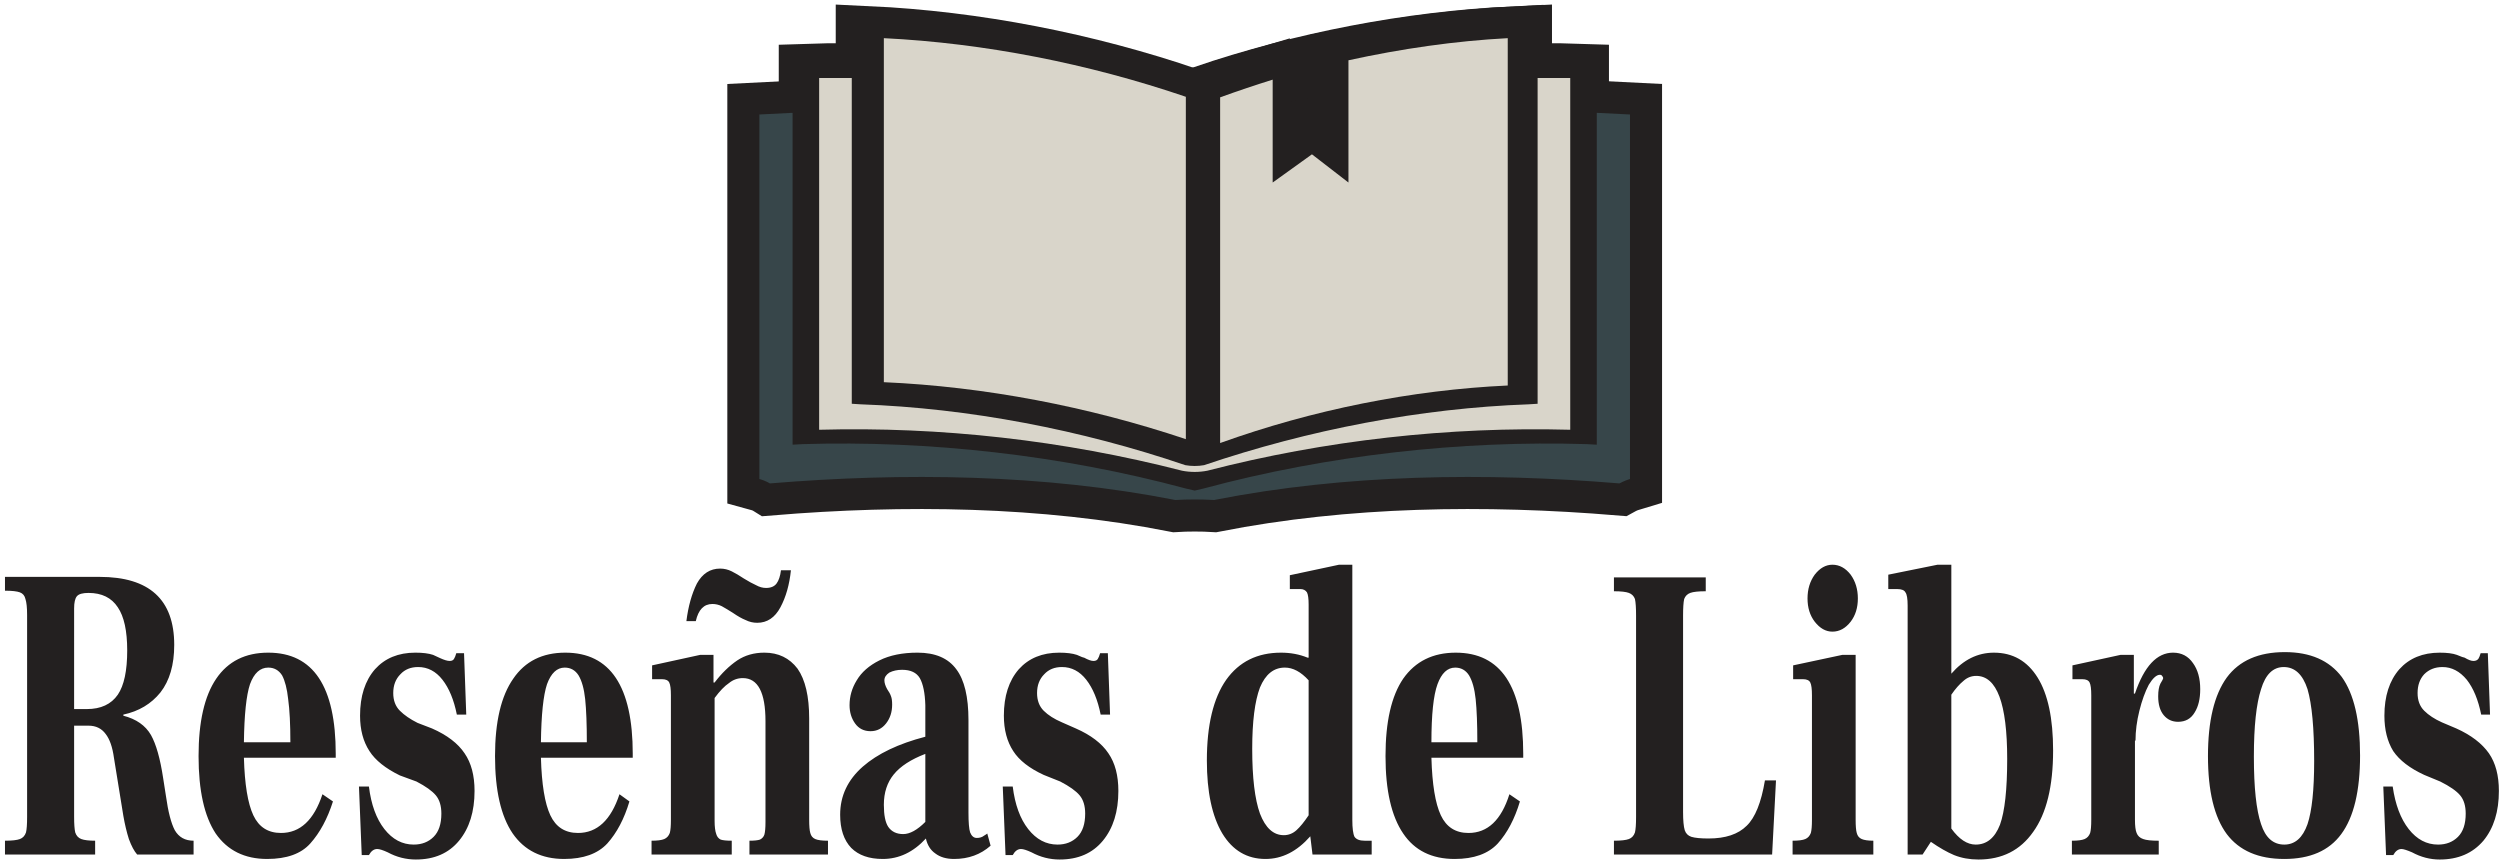
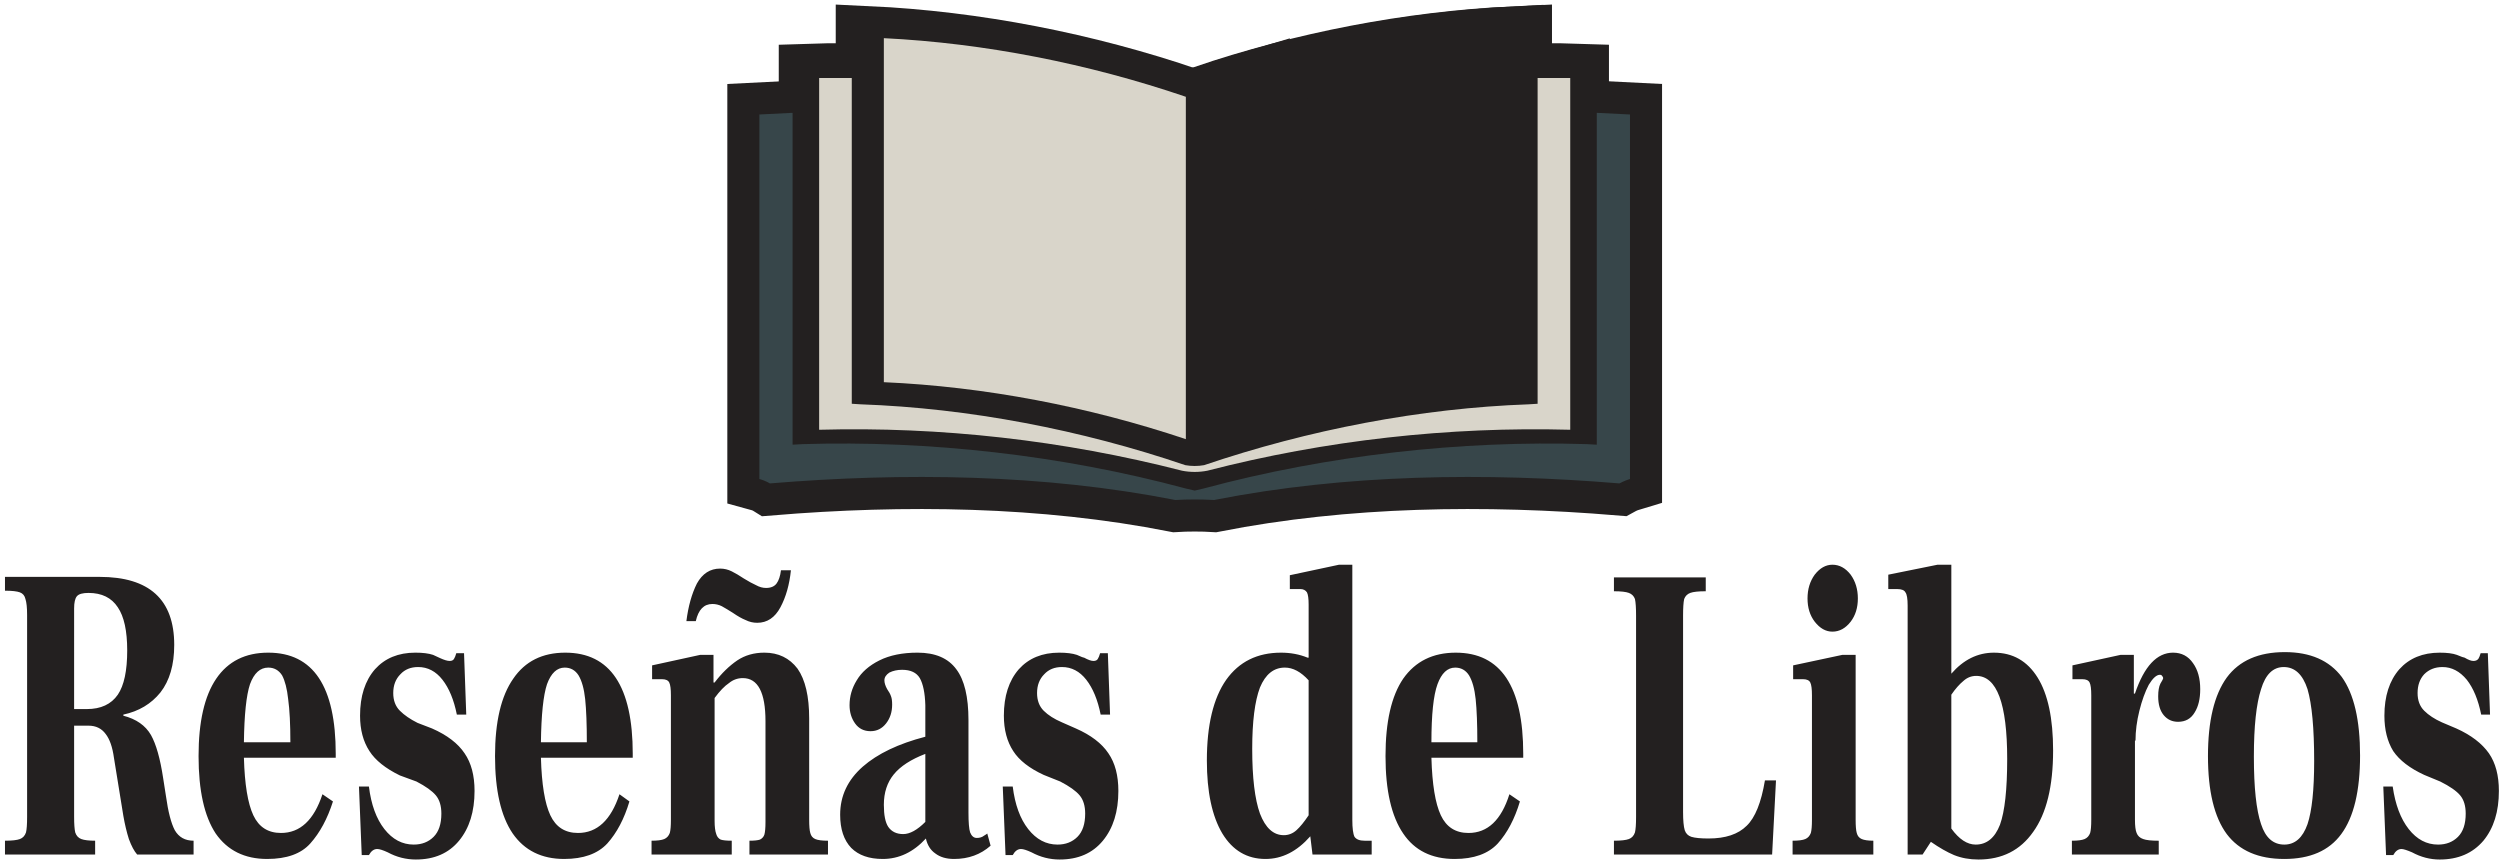
<svg xmlns="http://www.w3.org/2000/svg" width="452" height="156" version="1.2">
  <style>.s1{fill:#232020;stroke:#232020;stroke-width:11.6}.s3{fill:#d9d5ca}</style>
  <path d="M273.5 6.7c-18.7.9-37.9 4.6-55.9 10.7V80c18-6 37.2-9.6 55.9-10.4z" style="fill:#232020;stroke:#232020;stroke-width:11.1" />
  <path d="M215 18.1c-18.7-6.4-38.7-10.3-58.1-11.2v65.4c19.4.9 39.4 4.7 58.1 10.9z" class="s1" />
  <path d="M213.5 86.1c1.5.3 3.2.3 4.7 0 21.8-5.7 44.6-8.2 66.9-7.6V13.7q-3-.1-6-.1v60.1l-1.6.1c-20 .8-40.7 4.7-59.9 11.3-1.1.2-2.3.2-3.4 0-19.3-6.6-40-10.5-59.9-11.3l-1.6-.1V13.6q-3.1 0-6.1.1v64.8c22.3-.6 45.1 1.9 66.9 7.6z" class="s1" />
  <path d="m294.7 20.7-6-.3v60l-1.8-.1c-22.8-.7-46.9 2-69.2 8l-1.7.4-1.7-.4c-22.3-6-46.4-8.7-69.2-8l-1.8.1v-60l-6 .3v65.9c1.1.3 1.9.8 1.9.8 24.2-2 49.4-1.7 73.3 3q1.6-.1 3.5-.1t3.5.1c23.9-4.7 49.1-5 73.3-3 0 0 .9-.5 1.9-.8z" class="s1" />
-   <path d="M242.7 11v23.1l-7.4-5.3-7.9 5.3V14.7q-5.4 1.6-10.6 3.4v65.1c18.6-6.2 38.6-10 58-10.9V6.9c-10.6.5-21.4 1.9-32.1 4.1z" class="s1" />
+   <path d="M242.7 11v23.1l-7.4-5.3-7.9 5.3V14.7q-5.4 1.6-10.6 3.4v65.1c18.6-6.2 38.6-10 58-10.9V6.9c-10.6.5-21.4 1.9-32.1 4.1" class="s1" />
  <path id="_UNPg1hX3RU8DUWFILdl0X" d="M.9 154.5V152q1.9 0 2.7-.3.8-.3 1.1-1.2.2-.8.2-2.8v-36.5q0-2-.3-2.9-.2-.9-1-1.2-.8-.3-2.7-.3v-2.5H18q13.5 0 13.5 12.3 0 5.4-2.5 8.6-2.5 3.1-6.7 4v.2q3.5.9 5 3.5 1.4 2.5 2.2 7.8l.5 3.2q.6 4.3 1.6 6.2 1.1 1.9 3.4 1.9v2.5H24.8q-.8-.9-1.5-2.8-.6-1.9-1-4.2L20.6 137q-.4-2.9-1.5-4.3-1.1-1.5-3.1-1.5h-2.6v16.5q0 1.9.2 2.8.3.9 1.1 1.2.8.3 2.5.3v2.5zm12.5-26.3h2.3q3.8 0 5.6-2.6 1.7-2.5 1.7-8 0-5.3-1.7-7.8-1.7-2.6-5.3-2.6-1.6 0-2.1.6t-.5 2.2zm47.3 8.1v.7H44.1q.2 7.2 1.7 10.4t5 3.2q5.2 0 7.5-7l1.9 1.3q-1.5 4.7-4.1 7.6-2.5 2.8-7.8 2.8-6.1 0-9.3-4.6-3.1-4.7-3.1-14t3.2-14q3.2-4.7 9.4-4.7 12.2 0 12.2 18.3zm-16.6-2.1h8.4q0-4.9-.4-7.8-.3-2.8-1.1-4.3-.9-1.4-2.5-1.4-2.2 0-3.3 3-1 3-1.1 10.5zm31.1 21.2q-2.7 0-5.1-1.3-1.3-.6-1.9-.6-.9 0-1.5 1.1h-1.3l-.5-12.4h1.8q.6 4.9 2.8 7.7 2.2 2.8 5.3 2.8 2.2 0 3.6-1.4t1.4-4.2q0-2.1-1-3.3-1-1.2-3.5-2.5l-3-1.1q-3.9-1.9-5.5-4.4-1.7-2.6-1.7-6.4 0-5.3 2.7-8.4 2.7-3 7.3-3 2 0 3.2.4 1.1.5 1.3.6 1.1.5 1.7.5.6 0 .8-.4.2-.3.4-1h1.4l.4 11.1h-1.7q-.8-4-2.6-6.3t-4.4-2.3q-2 0-3.2 1.3-1.3 1.3-1.3 3.4 0 2 1.2 3.2 1.2 1.2 3.2 2.2l2.6 1q4.1 1.8 5.9 4.5 1.8 2.6 1.8 6.8 0 5.6-2.8 9-2.8 3.4-7.8 3.4zm39.2-19.1v.7H97.8q.2 7.2 1.7 10.4t5 3.2q5.2 0 7.5-7l1.8 1.3q-1.4 4.7-4 7.6-2.6 2.8-7.8 2.8-6.1 0-9.3-4.6-3.2-4.7-3.2-14t3.3-14q3.2-4.7 9.4-4.7 12.2 0 12.2 18.3zm-16.6-2.1h8.3q0-4.9-.3-7.8-.3-2.8-1.2-4.3-.9-1.4-2.5-1.4-2.1 0-3.2 3-1 3-1.1 10.5zm48.5 14q0 1.7.2 2.4.2.8.9 1.1.7.3 2.3.3v2.5h-14.2V152q1.3 0 1.9-.2.6-.3.8-.9.2-.7.2-2.3v-18.2q0-7.8-4.1-7.8-1.4 0-2.5.9-1.2.8-2.6 2.7v22.2q0 1.6.3 2.4.2.7.8 1 .6.2 2 .2v2.5h-14.5V152q1.6 0 2.3-.3.7-.3 1-1.1.2-.7.2-2.4v-22.5q0-1.7-.3-2.3-.3-.6-1.3-.6h-1.8v-2.5l8.7-1.9h2.4v5h.2q1.9-2.5 4.1-4 2.1-1.4 4.9-1.4 3.8 0 6 2.9 2.1 3 2.1 9zm-9.4-35.6q-1.1 0-2.1-.5-1-.4-2.3-1.3-1.1-.7-2-1.2-.8-.4-1.7-.4-2.3 0-3 3.1h-1.7q.5-4 1.9-6.8 1.5-2.7 4.2-2.7 1.1 0 2.1.5t2.2 1.3q1.3.8 2.2 1.2.9.5 1.8.5 1.3 0 1.9-.8.6-.8.8-2.4h1.8q-.4 3.9-1.9 6.7-1.5 2.8-4.2 2.8zm41.6 38.1.6 2.2q-2.7 2.4-6.6 2.4-2.1 0-3.4-1-1.3-.9-1.7-2.7-3.4 3.7-7.8 3.7-3.7 0-5.7-2-2-2.1-2-6 0-5.1 4.1-8.7 4-3.5 11.3-5.4v-5.7q-.1-3.3-1-4.9-.9-1.5-3.2-1.5-1.3 0-2.3.5-.9.6-.9 1.4 0 .7.5 1.6.5.7.7 1.3.2.5.2 1.5 0 2-1.1 3.4t-2.8 1.4q-1.8 0-2.8-1.4-1-1.4-1-3.3 0-2.4 1.3-4.5 1.3-2.2 4.1-3.6t6.9-1.4q4.8 0 7 3 2.2 2.9 2.2 9.2v16.7q0 2.7.3 3.6.4 1 1.2 1 .8 0 1.3-.4.5-.3.6-.4zm-18.7-5.2q0 2.8.8 4 .9 1.3 2.7 1.3 1.8 0 4-2.2v-12.3q-3.9 1.5-5.7 3.7-1.8 2.2-1.8 5.5zm31.8 9.9q-2.7 0-5.1-1.3-1.3-.6-1.9-.6-.9 0-1.5 1.1h-1.3l-.5-12.4h1.8q.6 4.9 2.8 7.7 2.2 2.8 5.3 2.8 2.2 0 3.6-1.4t1.4-4.2q0-2.1-1-3.3-1-1.2-3.5-2.5l-3-1.2q-3.9-1.8-5.5-4.3-1.7-2.6-1.7-6.4 0-5.3 2.7-8.4 2.7-3 7.3-3 2 0 3.2.4 1.1.5 1.3.5 1.1.6 1.7.6.6 0 .8-.4.2-.3.4-1h1.4l.4 11.1H199q-.8-4-2.6-6.3t-4.4-2.3q-2 0-3.2 1.3-1.3 1.3-1.3 3.4 0 2 1.2 3.2 1.2 1.2 3.3 2.1l2.5 1.1q4.1 1.8 5.9 4.5 1.8 2.6 1.8 6.8 0 5.6-2.8 9-2.8 3.4-7.8 3.4zm55.1-3.4h1.3v2.5h-10.7l-.4-3.3q-3.6 4.1-8.1 4.1-5 0-7.8-4.6-2.8-4.7-2.8-13.2 0-9.6 3.5-14.6 3.5-4.9 9.9-4.9 2.6 0 4.8.9h.2v-9.6q0-1.6-.3-2.2-.4-.6-1.2-.6h-1.9V104l8.9-1.9h2.4v46.1q0 2.3.4 3.1.5.7 1.8.7zm-14.6-1q1.3 0 2.3-.9 1-.9 2.2-2.7V123q-2.1-2.3-4.3-2.3-3 0-4.5 3.6-1.4 3.7-1.4 11.1 0 7.8 1.4 11.7 1.5 3.9 4.3 3.9zm43.3-14.7v.7h-16.6q.2 7.2 1.7 10.4t5 3.2q5.2 0 7.4-7l1.9 1.3q-1.4 4.7-4 7.6-2.6 2.8-7.8 2.8-6.2 0-9.3-4.6-3.2-4.7-3.2-14t3.2-14q3.3-4.7 9.5-4.7 12.2 0 12.2 18.3zm-16.6-2.1h8.3q0-4.9-.3-7.8-.3-2.8-1.2-4.3-.9-1.4-2.5-1.4-2.1 0-3.2 3t-1.1 10.5zm33 20.3V152q1.9 0 2.7-.3.8-.3 1.1-1.2.2-.8.2-2.8v-36.4q0-2.1-.2-3-.3-.8-1.1-1.1-.8-.3-2.7-.3v-2.5h16.6v2.5q-2 0-2.8.3-.8.3-1.1 1.1-.2.9-.2 3v35.5q0 2.3.3 3.3.3.9 1.2 1.2 1 .3 3.1.3 4.6 0 6.9-2.3 2.3-2.2 3.3-8.2h2l-.7 13.4zm39.5-40.3q-1.8 0-3.2-1.8-1.3-1.7-1.3-4.2t1.3-4.3q1.4-1.8 3.2-1.8 1.9 0 3.3 1.8 1.3 1.8 1.3 4.3t-1.3 4.2q-1.4 1.8-3.3 1.8zm-7.2 40.3V152q1.6 0 2.3-.3.7-.3 1-1.1.2-.7.2-2.4v-22.5q0-1.7-.3-2.3-.3-.6-1.3-.6h-1.8v-2.5l8.9-1.9h2.4v29.8q0 1.7.2 2.4.2.8.9 1.1.7.3 2.1.3v2.5zm36.4-36.5q5.1 0 7.9 4.5 2.8 4.5 2.8 13.2 0 9.7-3.6 14.7-3.5 5-9.9 5-2.4 0-4.4-.8-1.9-.8-4.2-2.4l-1.5 2.3h-2.7v-45q0-1.9-.4-2.4-.3-.6-1.5-.6h-1.6v-2.6l8.9-1.8h2.5v19.7q3.3-3.8 7.7-3.8zm-3.3 34.7q3 0 4.4-3.6 1.3-3.6 1.3-11.9 0-15-5.6-15-1.3 0-2.3.9-1.1.9-2.2 2.5v24.2q2.1 2.9 4.4 2.9zm35.7-34.7q2.3 0 3.6 1.9 1.3 1.8 1.3 4.7 0 2.6-1 4.2-1 1.7-3 1.7-1.6 0-2.6-1.2t-1-3.4q0-1.5.4-2.3.5-.8.5-1 0-.2-.2-.4-.1-.2-.4-.2-.9 0-2 1.8-1 1.9-1.7 4.7-.7 2.8-.7 5.4h-.1v14.3q0 1.7.3 2.4.3.8 1.2 1.1.8.3 2.8.3v2.5h-15.7V152q1.6 0 2.3-.3.7-.3 1-1.1.2-.7.2-2.4v-22.5q0-1.7-.3-2.3-.3-.6-1.3-.6h-1.8v-2.5l8.7-1.9h2.4v7h.2q2.5-7.4 6.9-7.4zm20.1 37.3q-7 0-10.4-4.5-3.4-4.6-3.4-14.1t3.4-14.2q3.4-4.6 10.5-4.6 6.9 0 10.3 4.5 3.3 4.6 3.3 14.2t-3.4 14.2q-3.3 4.5-10.3 4.5zm0-2.6q2.9 0 4.2-3.7 1.2-3.6 1.2-11.4 0-8.9-1.2-13-1.3-4-4.3-4-2.9 0-4.1 4-1.3 4-1.3 12.2 0 8.4 1.3 12.2 1.2 3.7 4.2 3.7zm28.1 2.7q-2.6 0-5-1.3-1.4-.6-1.9-.6-.9 0-1.5 1.1h-1.3l-.5-12.4h1.7q.7 4.9 2.9 7.7t5.3 2.8q2.2 0 3.6-1.4t1.4-4.2q0-2.1-1-3.3-1-1.2-3.6-2.5l-2.9-1.2q-3.9-1.8-5.6-4.3-1.6-2.6-1.6-6.4 0-5.3 2.7-8.4 2.7-3 7.3-3 2 0 3.1.4 1.2.5 1.4.5 1 .6 1.6.6.6 0 .9-.4.2-.3.4-1h1.3l.4 11.1h-1.6q-.8-4-2.6-6.3-1.9-2.3-4.4-2.3-2 0-3.3 1.3-1.2 1.3-1.2 3.4 0 2 1.2 3.2 1.2 1.2 3.2 2.1l2.6 1.1q4 1.8 5.9 4.5 1.8 2.6 1.8 6.8 0 5.6-2.8 9-2.9 3.4-7.9 3.4z" style="fill:#232020" />
  <path d="M214.4 17.5c-17.6-6-36.4-9.7-54.6-10.6v62.2c18.2.8 37 4.4 54.6 10.3z" class="s3" />
  <path d="M213.7 85.1c1.5.3 3.1.3 4.6 0 21.3-5.5 43.7-8 65.6-7.4V14.1H278V73l-1.6.1c-19.6.7-39.8 4.6-58.7 11-1.1.2-2.3.2-3.4 0-18.8-6.4-39.1-10.3-58.7-11L154 73V14.1h-5.9v63.6c21.9-.6 44.2 1.9 65.6 7.4z" class="s3" />
  <path d="m294.7 20.7-6-.3v60l-1.8-.1c-22.8-.7-46.9 2-69.2 8l-1.7.4-1.7-.4c-22.3-6-46.4-8.7-69.2-8l-1.8.1v-60l-6 .3v65.9c1.1.3 1.9.8 1.9.8 24.2-2 49.4-1.7 73.3 3q1.6-.1 3.5-.1t3.5.1c23.9-4.7 49.1-5 73.3-3 0 0 .9-.5 1.9-.8z" style="fill:#37464a" />
-   <path d="M243.8 10.9V33l-6.6-5.1-7.1 5.1V14.4q-4.8 1.5-9.5 3.2v62.5c16.7-6 34.6-9.6 52-10.4V6.9c-9.5.5-19.2 1.9-28.8 4z" class="s3" />
</svg>